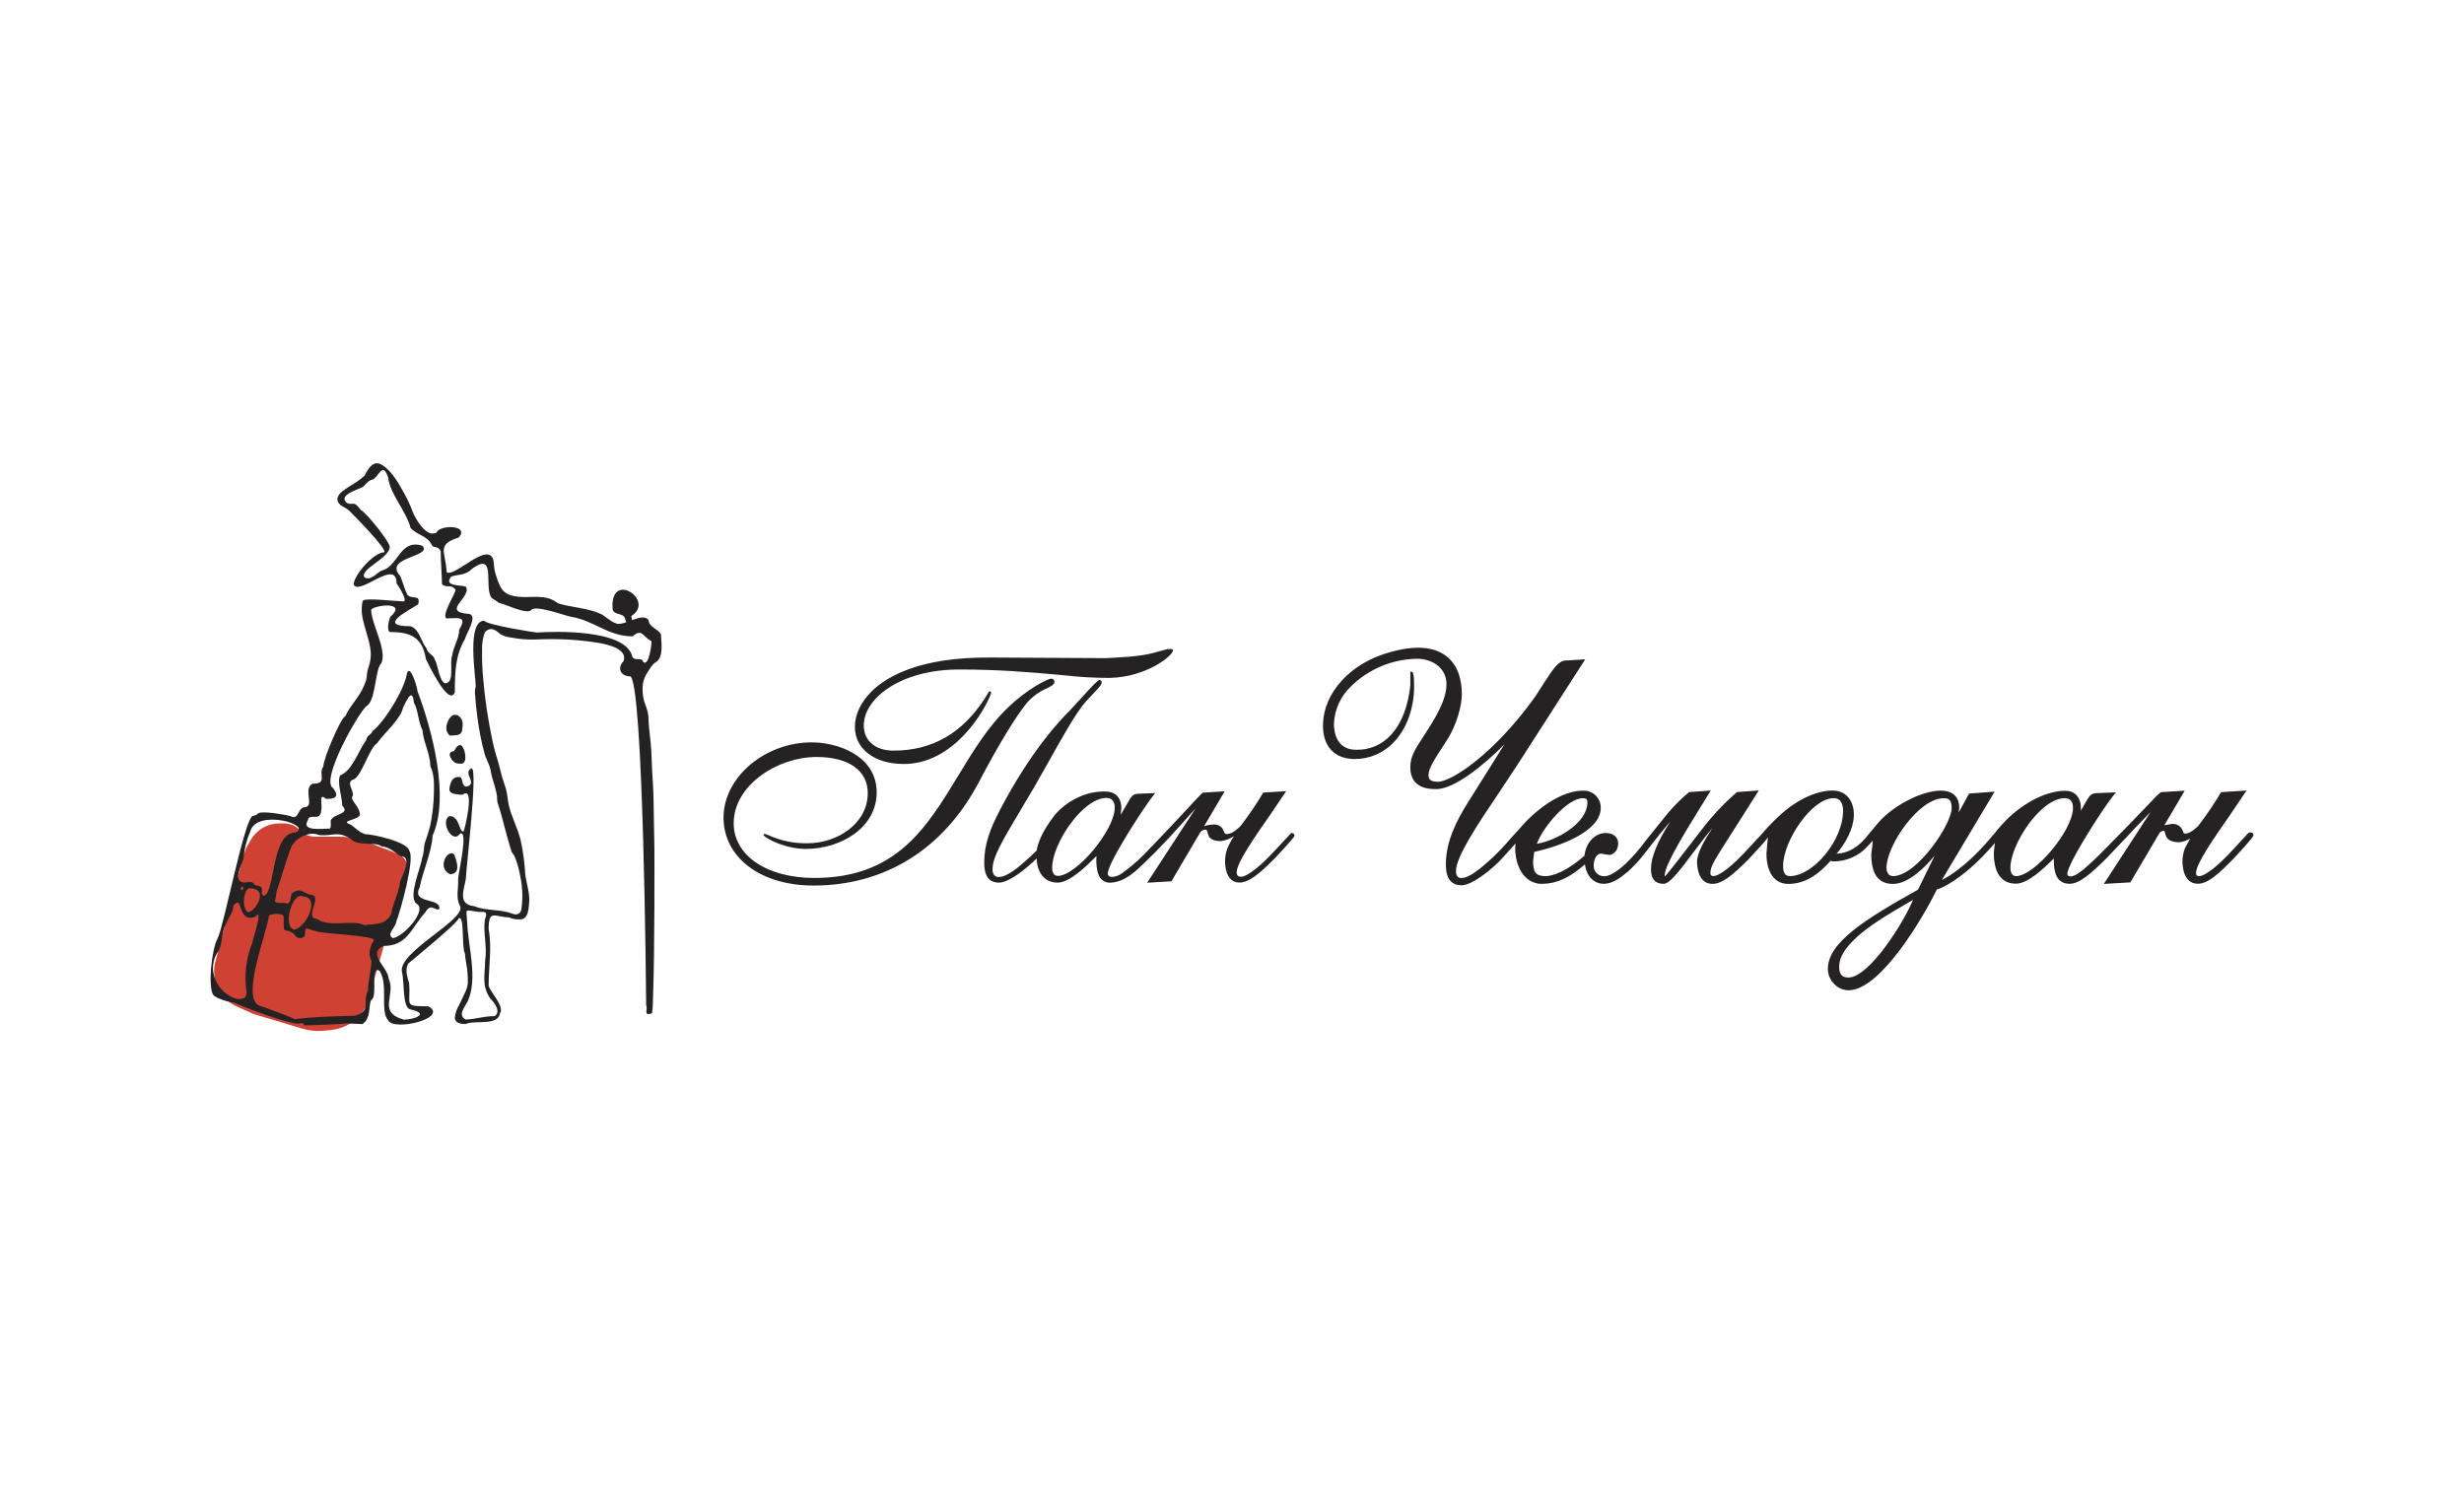
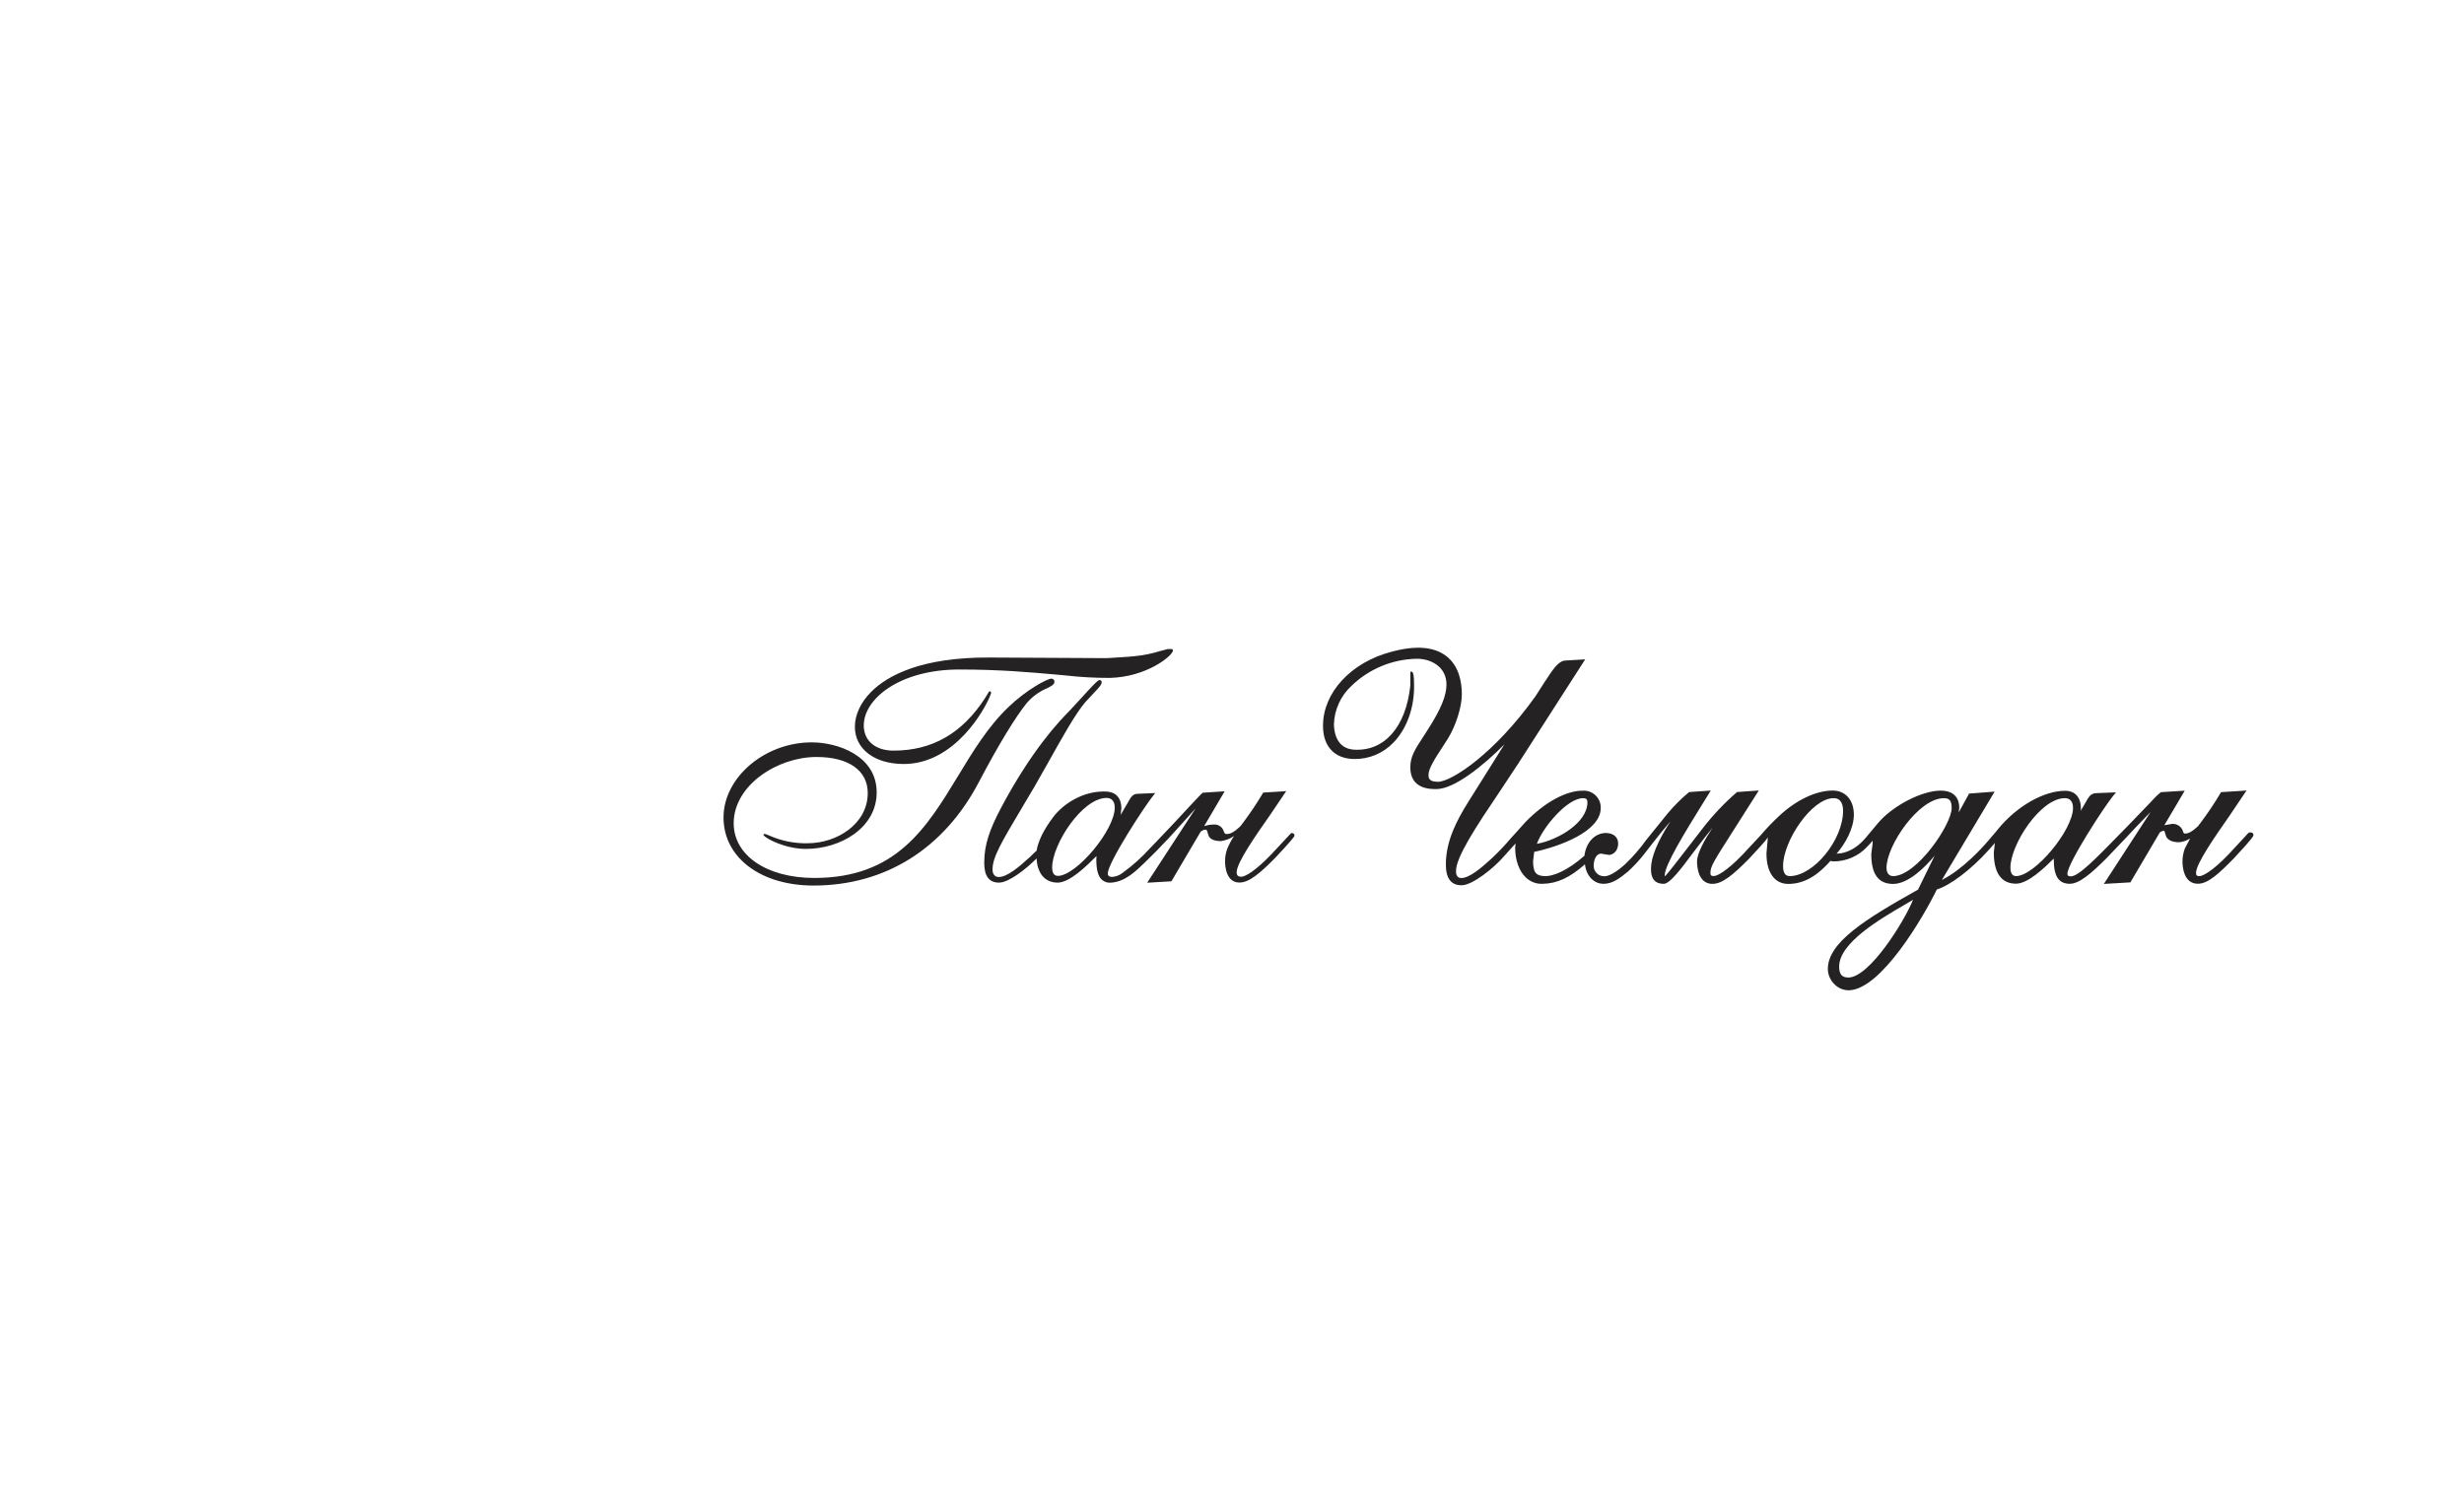
<svg xmlns="http://www.w3.org/2000/svg" width="234" height="142" viewBox="0 0 234 142" fill="none">
-   <path d="M26.974 78.205H26.528C25.401 78.205 24.363 78.811 23.808 79.791L23.512 80.313C23.337 80.622 23.203 80.953 23.112 81.296L20.458 91.314C20.377 91.621 20.336 91.937 20.336 92.254C20.336 93.7 21.185 95.011 22.505 95.603L24.095 96.315L28.755 97.708C29.4 97.901 30.077 97.964 30.747 97.895L31.466 97.821C33.375 97.624 34.906 96.155 35.182 94.256L36.45 89.857L38.66 83.002C38.807 82.544 38.734 82.044 38.463 81.647C38.284 81.386 38.031 81.186 37.736 81.073L34.703 79.914C33.932 79.62 33.115 79.469 32.291 79.469H29.953C29.392 79.469 28.854 79.24 28.464 78.837C28.073 78.433 27.536 78.205 26.974 78.205Z" fill="#CF4233" />
-   <path fill-rule="evenodd" clip-rule="evenodd" d="M42.269 64.899C41.696 64.675 41.606 63.179 41.298 62.657C41.185 62.186 40.609 62.076 40.51 61.589C39.946 60.885 39.88 59.83 39.002 59.48C35.775 59.48 38.687 58.065 39.718 57.393C39.969 56.397 39.125 56.975 38.687 56.494C38.485 56.131 38.204 55.174 38.025 54.729C36.308 52.892 41.179 52.892 40.102 51.834C37.955 51.134 37.806 53.866 36.236 54.19C35.762 54.421 35.215 55.193 34.619 54.839C34.102 54.077 36.938 53.055 37.008 51.981C37.137 51.588 34.725 48.625 34.267 48.437C33.532 47.48 33.658 48.025 32.969 47.788C32.051 47.038 33.906 46.539 34.466 46.247C34.725 45.994 35.023 45.598 35.391 45.546C35.977 45.289 36.335 43.797 36.855 45.335C37.05 46.957 38.561 48.512 38.992 50.137C39.655 50.894 40.566 50.809 41.056 51.844C41.179 52.026 41.6 51.844 41.852 52.331C41.852 53.356 41.958 54.395 41.974 55.485C42.401 55.904 42.862 55.427 43.263 56.024C43.263 56.348 41.911 58.415 42.392 58.733C43.386 58.733 44.449 58.432 43.614 59.794C43.614 60.648 43.041 61.417 42.952 62.225C42.643 62.939 43.233 64.821 42.289 64.902L42.269 64.899ZM42.749 69.857C42.617 69.857 42.458 69.516 42.418 69.419C42.371 69.197 42.383 68.967 42.451 68.751C42.547 68.4 42.826 67.855 43.273 67.888C43.397 67.902 43.513 67.956 43.604 68.04C44.005 68.365 43.962 68.819 43.892 69.28C43.894 69.404 43.85 69.526 43.769 69.622C43.687 69.718 43.574 69.783 43.449 69.805C43.213 69.846 42.975 69.864 42.736 69.857H42.749ZM43.369 72.515C43.105 72.404 42.896 72.197 42.786 71.937C42.62 71.613 42.719 71.373 43.117 71.347C43.27 71.042 43.588 70.513 43.926 70.918C44.13 71.266 44.221 71.667 44.187 72.067C44.181 72.203 44.128 72.333 44.038 72.437C43.906 72.576 43.776 72.525 43.601 72.525C43.529 72.526 43.458 72.516 43.389 72.495L43.369 72.515ZM42.749 83.035C41.424 82.419 42.537 80.562 43.144 81.156C43.359 81.805 43.826 82.974 42.749 83.035ZM22.982 84.534C22.668 84.534 23.095 83.798 23.095 84.479C23.056 84.495 23.018 84.513 22.982 84.534ZM25.053 85.089C26.176 84.765 25.716 79.07 28.068 79.07C29.725 78.327 24.308 76.772 23.761 78.998C23.411 79.79 23.2 80.634 23.135 81.494C22.946 82.25 21.852 84.067 23.569 83.785C24.059 83.752 23.884 83.746 24.265 84.083C25.365 84.158 24.553 84.833 25.043 85.093L25.053 85.089ZM23.569 86.64C24.308 86.523 25.607 84.369 23.691 84.369C23.095 84.447 22.949 86.352 23.569 86.64ZM34.655 87.886C33.585 87.289 31.266 88.136 30.119 87.289C28.873 87.15 30.451 85.531 29.755 85.018C28.91 85.018 28.602 84.116 27.701 84.875C27.548 85.128 27.661 86.034 27.104 85.767C25.686 85.735 26.203 85.767 26.256 84.742C26.378 84.372 27.502 80.695 27.608 80.611C27.883 79.664 29.351 78.872 30.288 79.313C31.613 79.44 31.978 78.888 33.27 79.638C33.933 80.433 35.589 79.894 36.252 80.394C36.988 80.436 37.435 80.949 38.084 81.332C39.164 81.332 38.25 83.126 37.992 83.72C37.938 84.722 37.329 85.667 37.166 86.751C36.656 87.88 35.685 87.724 34.672 87.857L34.655 87.886ZM27.952 88.305C26.789 88.062 27.747 84.583 28.83 85.151C30.387 85.245 29.162 88.013 27.952 88.305ZM37.329 89.094C38.243 89.022 40.715 86.391 39.512 85.803C38.75 85.053 39.993 82.386 40.092 81.448C40.304 80.984 40.208 80.455 40.37 79.982C40.56 79.472 40.722 78.954 40.854 78.427C41.068 77.407 41.186 76.37 41.205 75.328C41.229 74.507 41.248 73.537 40.874 72.781C40.834 71.499 40.195 70.471 40.125 69.364C39.698 68.517 39.734 67.479 39.307 66.739C39.154 65.071 38.469 66.888 38.276 67.203C38.094 68.254 36.404 69.715 35.825 70.571C35.006 71.097 34.31 73.93 33.466 74.069C32.869 74.394 33.654 75.108 33.495 75.594C33.164 75.977 34.181 76.548 34.181 77.418C33.936 77.905 32.193 77.957 33.32 78.323C33.754 78.625 34.029 79.008 34.672 79.225C35.367 79.225 38.78 79.952 38.886 80.848C39.413 81.536 38.011 86.621 37.627 87.555C37.551 88.153 36.633 88.727 37.322 89.11L37.329 89.094ZM22.578 94.896C20.59 94.406 19.48 91.975 20.806 90.233C21.137 89.473 21.071 88.386 21.468 87.744C21.72 87.095 22.131 86.683 22.177 86.008C23.122 84.859 22.469 87.662 24.221 87.091C25.11 86.008 23.953 89.363 23.947 89.574C23.353 91.075 23.174 92.702 23.426 94.292C23.343 94.889 23.075 94.853 22.581 94.889L22.578 94.896ZM28.068 96.794C29.877 96.547 31.802 96.534 33.701 96.469C35.311 96.025 34.393 95.155 34.937 94.088C34.97 93.033 35.268 92.192 35.268 91.209C34.917 90.719 35.178 89.736 35.503 89.327C35.752 88.84 30.507 88.707 30 88.432C29.215 88.357 28.953 87.692 28.953 88.889C28.889 88.966 28.806 89.025 28.712 89.061C28.618 89.097 28.516 89.108 28.416 89.094C28.316 89.08 28.221 89.041 28.141 88.981C28.061 88.92 27.998 88.841 27.959 88.75C26.965 87.88 26.938 89.168 26.938 87.062C26.869 86.673 25.716 86.786 25.534 86.962C25.461 88.299 22.817 94.808 24.626 95.509C24.732 95.509 28.002 96.755 28.045 96.807L28.068 96.794ZM44.24 96.843C43.422 96.408 44.151 95.658 44.406 95.123C45.416 92.981 44.446 89.863 44.363 87.572C44.313 86.248 44.015 86.41 45.357 86.598C45.874 86.669 46.42 86.381 46.046 87.361C45.867 88.61 46.291 89.941 46.069 91.271C46.069 92.569 45.711 93.542 46.533 94.802C46.864 95.126 47.64 96.057 46.987 96.508C45.937 96.508 45.188 96.794 44.254 96.833L44.24 96.843ZM38.359 96.843C39.463 96.817 40.808 96.268 38.969 95.869C38.194 95.704 38.419 93.299 38.177 92.332C37.703 90.427 44.389 87.312 43.68 86.03C43.25 85.251 43.568 84.32 43.505 83.522C43.505 82.974 44.522 78.771 43.687 79.177C42.958 80.251 41.752 77.963 42.693 77.509C43.667 77.509 43.554 78.985 44.018 78.985C44.098 78.921 45.168 74.608 43.962 75.458C43.879 75.516 43.515 75.458 43.409 75.439C43.266 75.431 43.126 75.404 42.991 75.358C42.637 75.225 42.64 74.984 42.719 74.67C42.758 74.444 42.845 74.23 42.975 74.04C43.057 73.95 43.16 73.88 43.275 73.837C43.391 73.794 43.515 73.779 43.637 73.793C43.879 73.862 43.869 74.076 43.912 74.28C43.955 74.485 44.124 74.793 44.393 74.692C45.347 74.342 43.896 73.394 44.784 72.972C45.41 72.972 44.273 82.331 44.244 83.424C44.121 84.369 43.389 85.874 44.976 86.056C45.13 86.098 45.282 86.148 45.43 86.209C45.596 86.251 45.761 86.287 45.927 86.313C46.55 86.416 47.182 86.446 47.805 86.549C48.114 86.599 48.418 86.68 48.71 86.79C48.813 86.841 48.929 86.86 49.044 86.846C49.159 86.831 49.266 86.784 49.353 86.709C49.465 86.567 49.528 86.394 49.535 86.215C49.661 85.22 49.619 84.211 49.409 83.23C49.322 82.736 49.198 82.249 49.038 81.773C48.979 81.593 48.907 81.417 48.823 81.247C48.74 81.144 48.665 81.036 48.597 80.923C48.084 79.388 47.776 77.778 47.245 76.221C47.214 76.025 47.199 75.828 47.199 75.63C47.169 75.422 47.126 75.218 47.077 75.013C46.984 74.631 46.858 74.254 46.745 73.874C46.633 73.495 46.613 73.141 46.493 72.791C46.374 72.44 46.162 72.044 46.033 71.648C45.692 70.386 45.446 69.101 45.297 67.803C45.224 67.239 45.158 66.671 45.132 66.103C45.077 65.801 45.094 65.492 45.181 65.197C45.181 64.25 44.29 58.954 45.993 58.954C46.195 59.356 50.937 60.09 50.963 60.077C52.62 59.967 59.471 59.72 60.058 62.394C60.333 62.829 60.949 62.364 61.072 62.864C61.615 63.393 61.913 61.131 61.867 60.888C60.979 60.45 61.019 59.645 60.068 60.44C57.749 60.44 56.407 58.918 54.187 58.571C53.796 58.51 50.844 57.432 50.463 57.922C50.082 58.412 48.18 57.452 47.507 57.293C47.236 57.231 46.947 56.89 46.782 56.867C45.821 56.111 47.269 52.243 44.85 54.009C44.187 54.674 43.588 54.525 42.862 54.758C42.05 55.706 43.8 55.55 44.23 55.716C44.893 56.689 41.772 58.114 44.562 58.312C45.403 58.513 44.277 60.158 44.154 60.69C43.26 62.231 43.193 63.786 43.193 65.759C42.61 67.187 40.639 62.971 40.45 62.605C40.119 60.57 39.058 60.031 37.057 60.031C36.666 59.957 36.951 58.818 37.057 58.594C38.77 57.078 35.553 57.458 35.248 57.909C35.248 59.223 36.825 61.803 36.196 63.023C35.633 63.491 35.692 66.502 34.85 67.031C34.145 67.475 30.374 74.102 31.63 74.845C32.256 75.669 31.852 75.88 30.967 75.88C30.195 75.212 30.653 76.484 30.503 76.948C30.457 78.112 29.377 77.159 29.241 77.895C28.578 78.989 30.54 78.697 31.319 78.697C31.474 78.638 31.405 78.018 31.405 77.937C31.696 77.217 33.32 77.366 32.495 76.5C32.495 75.637 31.978 74.293 32.306 73.644C33.489 73.183 34.065 71.227 34.778 70.295C34.844 69.802 35.281 69.779 35.361 69.458C36.55 68.533 38.465 65.395 38.657 63.903C39.009 63.085 39.651 65.389 39.651 65.652C41.056 69.387 42.726 75.711 41.086 79.359C40.987 80.981 40.168 82.681 39.857 84.275C39.032 85.897 41.845 85.206 41.726 86.316C41.394 86.64 40.94 85.641 40.377 86.673C38.982 88.217 38.7 89.843 36.401 89.843C34.837 90.609 36.822 91.81 36.915 92.955C37.634 94.539 35.775 96.119 38.373 96.849L38.359 96.843ZM28.913 97.391C29.397 97.391 32.703 97.258 32.723 97.216C32.743 97.174 34.248 97.264 34.423 97.264C35.364 96.654 34.904 95.113 35.364 94.889C35.831 94.299 35.145 91.621 36.05 92.212C36.885 93.461 36.083 96.025 36.842 96.878C37.342 98.014 42.676 96.677 40.685 95.58C38.25 95.551 39.029 95.528 38.853 93.374C38.661 92.725 38.455 92.118 38.764 91.521C38.952 91.355 43.535 87.627 43.535 87.241C44.148 86.806 43.819 89.918 44.138 90.512C44.173 90.646 44.19 90.785 44.187 90.924C44.211 91.089 44.237 91.248 44.264 91.42C44.388 92.054 44.442 92.699 44.426 93.344C44.386 93.993 44.061 94.445 43.81 95.012C43.75 95.145 43.687 95.275 43.624 95.405C43.39 95.786 43.243 96.212 43.193 96.654C43.193 97.167 43.786 97.264 44.214 97.264C45.082 96.843 47.282 97.488 47.487 96.242C47.931 95.567 46.556 94.243 46.404 93.62C46.404 91.793 46.735 89.97 46.404 88.24C46.404 86.335 46.954 87.085 48.336 87.13C48.733 87.308 49.176 87.367 49.608 87.299C50.178 87.124 50.198 86.28 50.247 85.803C50.337 84.904 50.055 84.142 49.916 83.269C49.853 82.86 49.85 82.445 49.8 82.036C49.725 81.272 49.603 80.514 49.435 79.764C49.167 78.667 48.607 77.639 48.339 76.555C48.213 76.052 48.206 75.533 48.074 75.033C47.941 74.533 47.742 74.059 47.623 73.576C47.461 72.956 47.315 72.333 47.113 71.72C46.962 71.223 46.837 70.72 46.739 70.211C46.335 68.312 46.05 66.391 45.887 64.458C45.801 63.553 45.765 62.644 45.781 61.735C45.753 61.155 45.846 60.575 46.056 60.031C46.576 59.522 46.974 59.762 47.514 60.226C47.826 60.406 48.174 60.516 48.534 60.551C48.899 60.622 49.27 60.667 49.641 60.706C50.436 60.788 51.231 60.706 52.03 60.706C53.683 60.681 55.334 60.806 56.963 61.08C57.745 61.232 59.614 61.625 59.223 62.79C58.597 63.4 58.892 64.237 59.843 64.237C61.095 64.646 61.36 94.045 61.36 95.46C61.569 95.824 61.029 96.528 61.91 96.249C61.91 96.249 61.93 96.181 61.93 96.168C61.986 95.76 62.013 95.349 62.009 94.938C62.046 94.091 62.053 93.244 62.079 92.394C62.112 91.222 62.112 90.054 62.122 88.886C62.122 87.516 62.162 86.147 62.145 84.778C62.145 83.324 62.165 81.857 62.145 80.416C62.125 78.976 62.082 77.545 62.069 76.11C62.069 74.812 61.917 73.492 61.89 72.181C61.87 71.107 61.751 70.075 61.628 69.01C61.589 68.67 61.599 68.332 61.575 67.991C61.523 67.632 61.427 67.281 61.29 66.943C61.046 66.292 60.968 65.593 61.062 64.905C61.135 64.529 61.282 64.171 61.496 63.851C61.658 63.601 61.989 63.033 62.271 62.907C63.08 62.413 62.775 60.959 62.775 60.252C62.523 59.749 61.599 59.528 61.599 58.928C61.317 58.464 60.678 58.659 60.025 58.899L59.955 58.506C62.298 57.043 57.904 54.087 58.179 57.834C58.219 58.406 59.173 58.243 59.316 58.642L59.478 59.1C59.061 59.243 58.673 59.327 58.434 59.172C58.033 59.077 57.195 58.302 57.02 58.302C55.88 57.75 54.17 57.688 52.971 57.293C52.563 56.968 52.066 56.77 51.543 56.725C50.526 56.608 49.472 56.848 48.475 56.53C48.262 56.463 48.065 56.353 47.897 56.208C47.73 56.063 47.595 55.885 47.501 55.686C47.361 55.416 47.25 55.132 47.169 54.839C47.04 54.493 46.954 54.132 46.914 53.765C46.914 50.709 43.117 55.018 42.411 54.327C42.365 52.474 41.364 51.731 43.564 51.053C44.631 49.836 41.755 49.823 41.464 50.575C41.441 50.64 41.133 50.673 41.076 50.676C40.93 50.675 40.787 50.635 40.662 50.559C40.092 50.235 39.668 49.547 39.363 48.995C39.224 48.708 39.103 48.413 38.999 48.112C38.809 47.651 38.588 47.202 38.336 46.769C37.862 45.919 37.342 44.988 36.57 44.358C36.298 44.137 35.934 43.913 35.576 44.034C35.152 44.193 34.804 44.777 34.635 45.163C34.413 45.373 34.172 45.564 33.916 45.734C33.446 46.059 32.922 46.331 32.492 46.685C32.114 46.98 31.829 47.473 32.253 47.882C32.525 48.142 32.916 48.259 33.187 48.531C33.459 48.804 36.865 52.208 36.477 52.458C35.464 52.487 33.585 54.648 33.585 55.521C34.151 56.627 37.663 52.957 37.663 55.41C37.763 55.56 38.711 56.949 38.353 57.121C37.766 57.121 34.764 56.77 34.496 57.03C34.373 57.15 34.364 57.614 34.353 57.776C34.342 58.044 34.362 58.311 34.413 58.574C34.589 59.577 34.996 60.521 35.159 61.527C35.249 62.019 35.23 62.523 35.106 63.007C35.036 63.257 34.95 63.5 34.89 63.757C34.831 64.013 34.844 64.35 34.764 64.62C34.558 65.245 34.251 65.833 33.853 66.362C33.661 66.635 33.466 66.901 33.28 67.177C33.184 67.32 33.088 67.466 32.998 67.609C32.949 67.693 32.839 68.008 32.757 68.046C32.339 68.251 30.709 72.054 30.709 72.794C30.166 73.566 31.199 74.433 29.672 74.433C28.708 75.001 30.003 76.675 28.834 76.675C28.25 76.86 28.353 77.954 27.565 77.502C26.932 77.353 24.997 77.012 24.543 77.233C24.393 77.386 24.192 77.482 23.976 77.502C23.148 78.051 21.25 88.023 20.663 89.126C20.077 90.229 19.722 93.854 20.279 94.526C20.541 94.834 21.863 95.23 22.24 95.23C22.953 95.58 28.078 97.55 28.569 97.177C28.87 97.157 28.724 97.206 28.916 97.391H28.913Z" fill="#252223" />
  <path fill-rule="evenodd" clip-rule="evenodd" d="M85.829 72.562C90.68 72.562 93.575 67.34 94.084 65.943C94.153 65.785 94.114 65.7 94.052 65.671C93.989 65.641 93.927 65.644 93.851 65.808L93.542 66.313C91.367 69.665 88.524 71.292 84.85 71.292C83.138 71.292 82.03 70.358 82.03 68.904C82.03 66.346 85.494 63.588 91.087 63.588C94.893 63.588 97.775 63.843 100.315 64.07L101.199 64.152C102.593 64.311 103.996 64.388 105.399 64.385C108.859 64.299 111.265 62.348 111.38 61.83C111.392 61.795 111.391 61.756 111.377 61.722C111.363 61.688 111.337 61.66 111.304 61.643H110.913L110.67 61.705L110.207 61.826C109.399 62.078 108.568 62.245 107.726 62.325L107.17 62.377L105.123 62.509L94.025 62.45C87.453 62.407 84.272 64.185 82.763 65.68C81.748 66.687 81.186 67.881 81.186 69.036C81.189 71.138 83.052 72.562 85.829 72.562ZM99.398 65.388C99.862 65.156 100.134 65.018 100.134 64.755C100.138 64.715 100.133 64.675 100.119 64.637C100.105 64.599 100.083 64.565 100.055 64.537C100.026 64.508 99.992 64.486 99.954 64.472C99.916 64.459 99.876 64.453 99.835 64.457C99.461 64.457 97.499 65.497 95.796 67.13C93.825 69.006 92.395 71.374 91.002 73.67C87.965 78.659 85.106 83.386 77.328 83.386C72.822 83.386 69.677 81.25 69.677 78.19C69.677 74.582 73.828 71.896 77.541 71.896C80.591 71.896 82.408 73.175 82.408 75.32C82.408 78.272 79.451 80.089 76.716 80.089C75.466 80.121 74.225 79.875 73.082 79.368C72.595 79.161 72.579 79.184 72.536 79.24L72.497 79.292L72.543 79.355C72.796 79.683 74.616 80.627 76.536 80.627C79.838 80.627 83.256 78.62 83.256 75.261C83.256 71.775 79.566 70.508 77.084 70.508C72.625 70.508 68.711 73.841 68.711 77.642C68.711 81.444 72.231 84.107 77.255 84.107C84.048 84.107 89.622 80.627 92.947 74.307C94.778 70.823 96.398 68.147 97.515 66.763C98.033 66.17 98.676 65.698 99.398 65.382V65.388ZM122.708 79.122C122.599 79.122 122.553 79.174 122.36 79.4L120.687 81.191C119.211 82.726 118.252 83.271 117.877 83.271C117.575 83.271 117.443 83.143 117.443 82.838C117.443 81.933 119.3 79.282 120.657 77.347L122.149 75.136L121.968 75.153L119.964 75.278L119.941 75.317C119.354 76.306 118.713 77.261 118.022 78.18L117.805 78.459L117.663 78.597C117.21 79.017 116.842 79.213 116.503 79.213C116.395 79.213 116.303 79.213 116.221 78.968C116.162 78.762 116.032 78.584 115.855 78.464C115.678 78.344 115.464 78.29 115.251 78.311C114.946 78.316 114.643 78.368 114.354 78.466L116.303 75.156L114.213 75.291C114.154 75.317 113.227 76.311 113.227 76.311L111.584 78.075L111.084 78.607L109.674 80.089L109.251 80.525C108.46 81.405 107.579 82.199 106.621 82.894C106.34 83.12 105.996 83.257 105.636 83.287C105.251 83.287 105.205 83.107 105.205 82.959C105.205 81.942 108.712 76.537 109.589 75.474L109.714 75.323L108.051 75.392C107.561 75.415 107.43 75.648 107.045 76.34L106.421 77.4L106.493 76.763C106.493 75.809 105.984 75.232 105.097 75.179C104.165 75.138 103.237 75.328 102.395 75.73C101.527 76.127 100.758 76.712 100.144 77.442C99.694 78.016 98.629 79.492 98.448 80.794C98.448 80.772 97.841 81.368 97.841 81.368C96.756 82.369 95.639 83.297 94.844 83.297C94.41 83.297 94.258 82.933 94.258 82.592C94.258 81.408 95.077 80.034 97.265 76.36L98.251 74.7L99.536 72.434C100.772 70.223 102.165 67.717 103.072 66.687L103.884 65.811C104.361 65.313 104.623 65.034 104.623 64.798C104.625 64.77 104.621 64.742 104.611 64.715C104.602 64.689 104.586 64.665 104.566 64.645C104.546 64.625 104.522 64.61 104.496 64.6C104.469 64.59 104.441 64.586 104.413 64.588C104.262 64.588 103.861 65.005 102.566 66.431L101.659 67.415L101.518 67.56C100.644 68.458 97.982 71.187 94.978 76.895C94.022 78.748 93.47 80.175 93.47 81.942C93.47 83.212 93.93 83.829 94.873 83.829C95.816 83.829 97.466 82.516 98.442 81.532C98.514 82.959 99.24 83.829 100.44 83.829C101.577 83.829 103.148 82.29 104.131 81.306L104.114 81.634C104.114 82.599 104.285 83.228 104.64 83.556C104.764 83.664 104.909 83.745 105.067 83.792C105.225 83.839 105.391 83.851 105.553 83.829C106.868 83.727 107.854 82.756 108.738 81.9L108.869 81.772L109.789 80.86L111.005 79.591L111.958 78.541L112.465 77.98L113.546 76.776L108.945 83.838L111.245 83.704L114.025 78.987C114.216 78.859 114.354 78.764 114.538 78.813C114.624 78.836 114.65 78.941 114.693 79.109L114.791 79.41C114.946 79.719 115.353 79.886 115.938 79.886C116.387 79.825 116.815 79.661 117.19 79.407C116.944 79.782 116.733 80.178 116.559 80.591C116.416 80.972 116.342 81.375 116.339 81.782C116.339 82.261 116.438 83.822 117.709 83.822C118.62 83.822 119.645 82.959 121.104 81.477C121.124 81.457 122.935 79.551 122.935 79.371C122.937 79.34 122.934 79.308 122.923 79.278C122.913 79.248 122.897 79.22 122.876 79.197C122.854 79.174 122.829 79.155 122.8 79.142C122.771 79.129 122.74 79.122 122.708 79.122ZM100.447 83.182C100.098 83.182 99.921 82.913 99.921 82.385C99.921 80.204 102.767 75.786 105.093 75.786C105.583 75.786 105.866 76.114 105.866 76.708C105.866 78.833 102.221 83.192 100.447 83.192V83.182ZM213.712 79.053C213.564 79.053 213.498 79.128 213.304 79.351L211.628 81.159C210.074 82.779 209.17 83.212 208.884 83.212C208.598 83.212 208.555 83.123 208.555 82.884C208.555 82.008 210.478 79.276 211.75 77.452L213.35 75.074L212.982 75.107L210.931 75.235L210.882 75.314C210.297 76.299 209.659 77.251 208.969 78.167L208.753 78.446H208.779C208.718 78.48 208.664 78.525 208.618 78.577C208.181 78.981 207.832 79.168 207.52 79.168C207.425 79.168 207.382 79.168 207.323 78.984C207.26 78.759 207.12 78.562 206.927 78.429C206.735 78.296 206.502 78.233 206.268 78.252L205.542 78.377L207.478 75.097L205.217 75.238C204.895 75.497 204.598 75.785 204.329 76.097L202.226 78.282L201.207 79.325C199.078 81.51 197.395 83.235 196.666 83.235C196.337 83.235 196.337 83.091 196.337 82.986C196.337 82.001 199.847 76.59 200.701 75.56L200.951 75.255L199.088 75.33C198.545 75.356 198.401 75.619 198.006 76.314L197.596 77.006L197.619 76.786C197.619 75.73 197.06 75.107 196.127 75.107C194.096 75.107 191.526 76.57 189.751 78.745L189.423 79.148L189.176 79.427L188.88 79.781C188.325 80.437 186.409 82.579 184.414 83.576L189.426 75.186L186.994 75.373L186.948 75.465L186.015 77.167L186.064 76.731C186.064 75.671 185.436 75.091 184.296 75.091C182.512 75.091 179.731 76.534 178.348 78.177L177.122 79.643C176.333 80.555 175.348 81.077 174.414 81.077C175.229 80.168 176.057 78.676 176.057 77.38C176.057 75.993 175.265 75.084 174.046 75.084C172.456 75.084 170.536 76.002 168.91 77.544C168.318 78.097 167.758 78.683 167.234 79.299L165.508 81.152C163.954 82.772 163.05 83.205 162.764 83.205C162.478 83.205 162.436 83.117 162.436 82.877C162.436 82.293 162.797 81.726 164.529 79.013L167.03 75.078L164.963 75.225C163.769 76.257 162.681 77.405 161.716 78.653L160.217 80.591C159.386 81.674 158.246 83.153 158.095 83.241C158.127 83.241 158.095 83.215 158.095 83.13C158.095 82.146 160.129 78.866 161.614 76.465L162.469 75.084L160.411 75.228C159.669 75.846 158.984 76.529 158.364 77.269L156.307 79.817C155.722 80.632 155.062 81.389 154.335 82.08C153.536 82.808 152.823 83.225 152.363 83.225C152.231 83.229 152.1 83.206 151.977 83.159C151.854 83.111 151.742 83.039 151.647 82.947C151.552 82.856 151.477 82.746 151.426 82.624C151.374 82.503 151.348 82.373 151.348 82.241C151.348 81.68 151.568 81.077 152.058 81.077L152.807 81.198C153.09 81.198 153.671 80.922 153.671 80.106C153.671 79.551 153.28 79.177 152.649 79.122C151.548 79.036 150.631 79.942 150.467 81.277C148.824 82.733 147.444 83.245 146.708 83.212C145.853 83.186 145.594 82.848 145.594 81.772C145.594 81.772 145.679 81.067 145.699 80.909C148.075 80.407 152.018 78.981 152.018 76.737C152.024 76.515 151.984 76.294 151.899 76.088C151.815 75.882 151.688 75.696 151.528 75.542C151.367 75.388 151.176 75.268 150.967 75.192C150.758 75.115 150.535 75.083 150.313 75.097C148.715 75.097 146.74 76.173 144.894 78.049L143.931 79.122L143.526 79.561C142.958 80.239 142.35 80.883 141.706 81.49C140.635 82.474 139.537 83.395 138.768 83.395C138.308 83.395 138.272 82.923 138.272 82.779C138.226 81.447 140.243 78.416 142.406 75.209L144.236 72.44L150.543 62.623L148.666 62.735C148.009 62.764 147.513 63.519 146.694 64.769L145.817 66.133C141.965 71.535 137.867 74.251 136.556 74.251C135.731 74.251 135.662 73.923 135.662 73.595C135.662 72.991 136.293 72.017 136.977 70.971L137.513 70.135C138.265 68.921 138.827 67.124 138.827 65.953C138.827 64.782 138.567 63.237 137.325 62.295C136.159 61.41 134.397 61.282 132.09 61.918C128.288 62.922 125.643 65.795 125.643 68.918V68.954C125.643 70.922 126.773 72.083 128.633 72.089C129.32 72.096 130.002 71.962 130.636 71.696C131.269 71.43 131.841 71.037 132.317 70.541C133.612 69.229 134.348 67.147 134.289 64.982C134.289 64.273 134.236 63.88 134.108 63.817L133.983 63.755L133.934 63.912V65.126C133.513 69.062 131.463 71.378 128.58 71.201C126.816 71.092 126.681 69.314 126.681 68.773C126.704 68.094 126.861 67.425 127.143 66.806C127.425 66.187 127.826 65.629 128.324 65.165C129.995 63.532 132.23 62.602 134.568 62.568C135.915 62.568 137.368 63.342 137.368 65.008C137.368 66.074 136.842 67.353 135.613 69.272L135.176 69.951C134.374 71.181 133.934 71.86 133.934 72.877C133.934 74.946 135.794 74.946 136.405 74.946C138.124 74.946 140.907 72.683 142.869 70.699L139.465 76.121C138.344 77.908 137.309 79.87 137.309 82.113C137.309 83.425 137.808 84.081 138.797 84.081C139.875 84.081 141.913 82.379 142.741 81.427L143.931 80.106L143.891 80.522C143.891 81.67 144.256 82.71 144.877 83.314C145.088 83.524 145.341 83.689 145.619 83.797C145.898 83.906 146.195 83.956 146.494 83.943C147.887 83.914 149.064 83.366 150.516 82.09C150.677 83.356 151.502 83.943 152.275 83.943C153.122 83.943 153.783 83.448 154.575 82.802C155.152 82.281 155.682 81.71 156.159 81.096L156.984 80.037C157.454 79.43 158.019 78.725 158.627 78.02C157.418 79.909 156.79 81.405 156.79 82.513C156.79 83.126 156.915 83.943 158.009 83.943C158.426 83.943 159.126 83.225 160.431 81.464L160.569 81.28L161.125 80.549C161.604 79.912 162.11 79.259 162.636 78.617C161.9 79.732 161.164 81.037 161.164 81.815C161.164 82.313 161.269 83.947 162.626 83.947C163.57 83.947 164.598 83.077 166.087 81.575C166.714 80.919 167.753 79.774 167.898 79.532L167.881 79.647L167.756 81.054C167.756 82.874 168.532 83.953 169.83 83.953C171.644 83.953 172.926 82.785 173.836 81.765C173.933 81.794 174.034 81.811 174.135 81.815C174.727 81.813 175.312 81.691 175.855 81.457C176.398 81.222 176.887 80.88 177.293 80.45C177.579 80.152 177.743 79.971 177.839 79.85C177.839 79.978 177.839 80.109 177.839 80.109L177.71 81.113C177.71 83.028 178.387 83.953 179.784 83.953C181.25 83.953 182.867 82.313 183.728 81.273L182.15 84.494C177.152 87.295 173.586 89.5 173.586 92.038C173.596 92.585 173.823 93.105 174.217 93.485C174.393 93.665 174.603 93.808 174.835 93.906C175.067 94.004 175.316 94.055 175.568 94.055C178.624 94.01 182.646 87.125 183.938 84.478C185.174 84.114 187.181 82.592 188.772 80.827L189.045 80.525L189.446 80.066C189.413 80.394 189.347 80.975 189.347 80.978C189.347 83.428 190.491 83.93 191.45 83.93C192.591 83.93 194.125 82.454 195.042 81.542C195.042 81.585 195.042 81.644 195.042 81.644C195.042 83.225 195.512 83.94 196.564 83.94C197.448 83.94 198.565 82.999 200.083 81.477L202.095 79.364L202.785 78.62L204.234 77.124L199.797 83.953L202.318 83.805L205.118 79.053C205.279 78.954 205.401 78.882 205.525 78.918C205.565 78.918 205.594 79.056 205.617 79.148L205.719 79.456C205.89 79.807 206.327 79.994 206.952 79.994C207.322 79.956 207.678 79.834 207.993 79.637L207.491 80.581C207.344 80.973 207.267 81.387 207.264 81.805C207.264 82.303 207.369 83.937 208.726 83.937C209.712 83.937 210.764 82.93 212.16 81.506C214.001 79.538 214.001 79.387 214.001 79.332C214.004 79.089 213.836 79.063 213.712 79.063V79.053ZM150.319 75.806C150.648 75.806 150.753 75.917 150.753 76.209C150.753 78.131 147.966 79.787 145.952 80.145C146.533 78.528 148.86 75.812 150.319 75.812V75.806ZM169.951 83.205C169.537 83.205 169.334 82.894 169.334 82.254C169.334 79.863 172.065 75.806 174.141 75.806C174.917 75.806 175.032 76.557 175.032 77.003C175.032 79.778 172.232 83.212 169.951 83.212V83.205ZM175.518 92.839C174.917 92.839 174.661 92.527 174.661 91.802C174.661 89.542 178.571 87.272 180.905 85.915L181.463 85.587L181.68 85.455C180.806 87.594 177.526 92.845 175.518 92.845V92.839ZM179.771 83.205C179.183 83.205 179.156 82.549 179.156 82.438C179.156 80.302 182.206 75.809 184.605 75.809C185.151 75.809 185.344 76.058 185.344 76.76C185.338 78.305 182.025 83.212 179.771 83.212V83.205ZM191.45 83.205C191.102 83.205 190.925 82.936 190.925 82.405C190.925 80.224 193.77 75.806 196.1 75.806C196.59 75.806 196.869 76.134 196.869 76.727C196.869 78.856 193.225 83.212 191.447 83.212L191.45 83.205Z" fill="#252223" />
</svg>